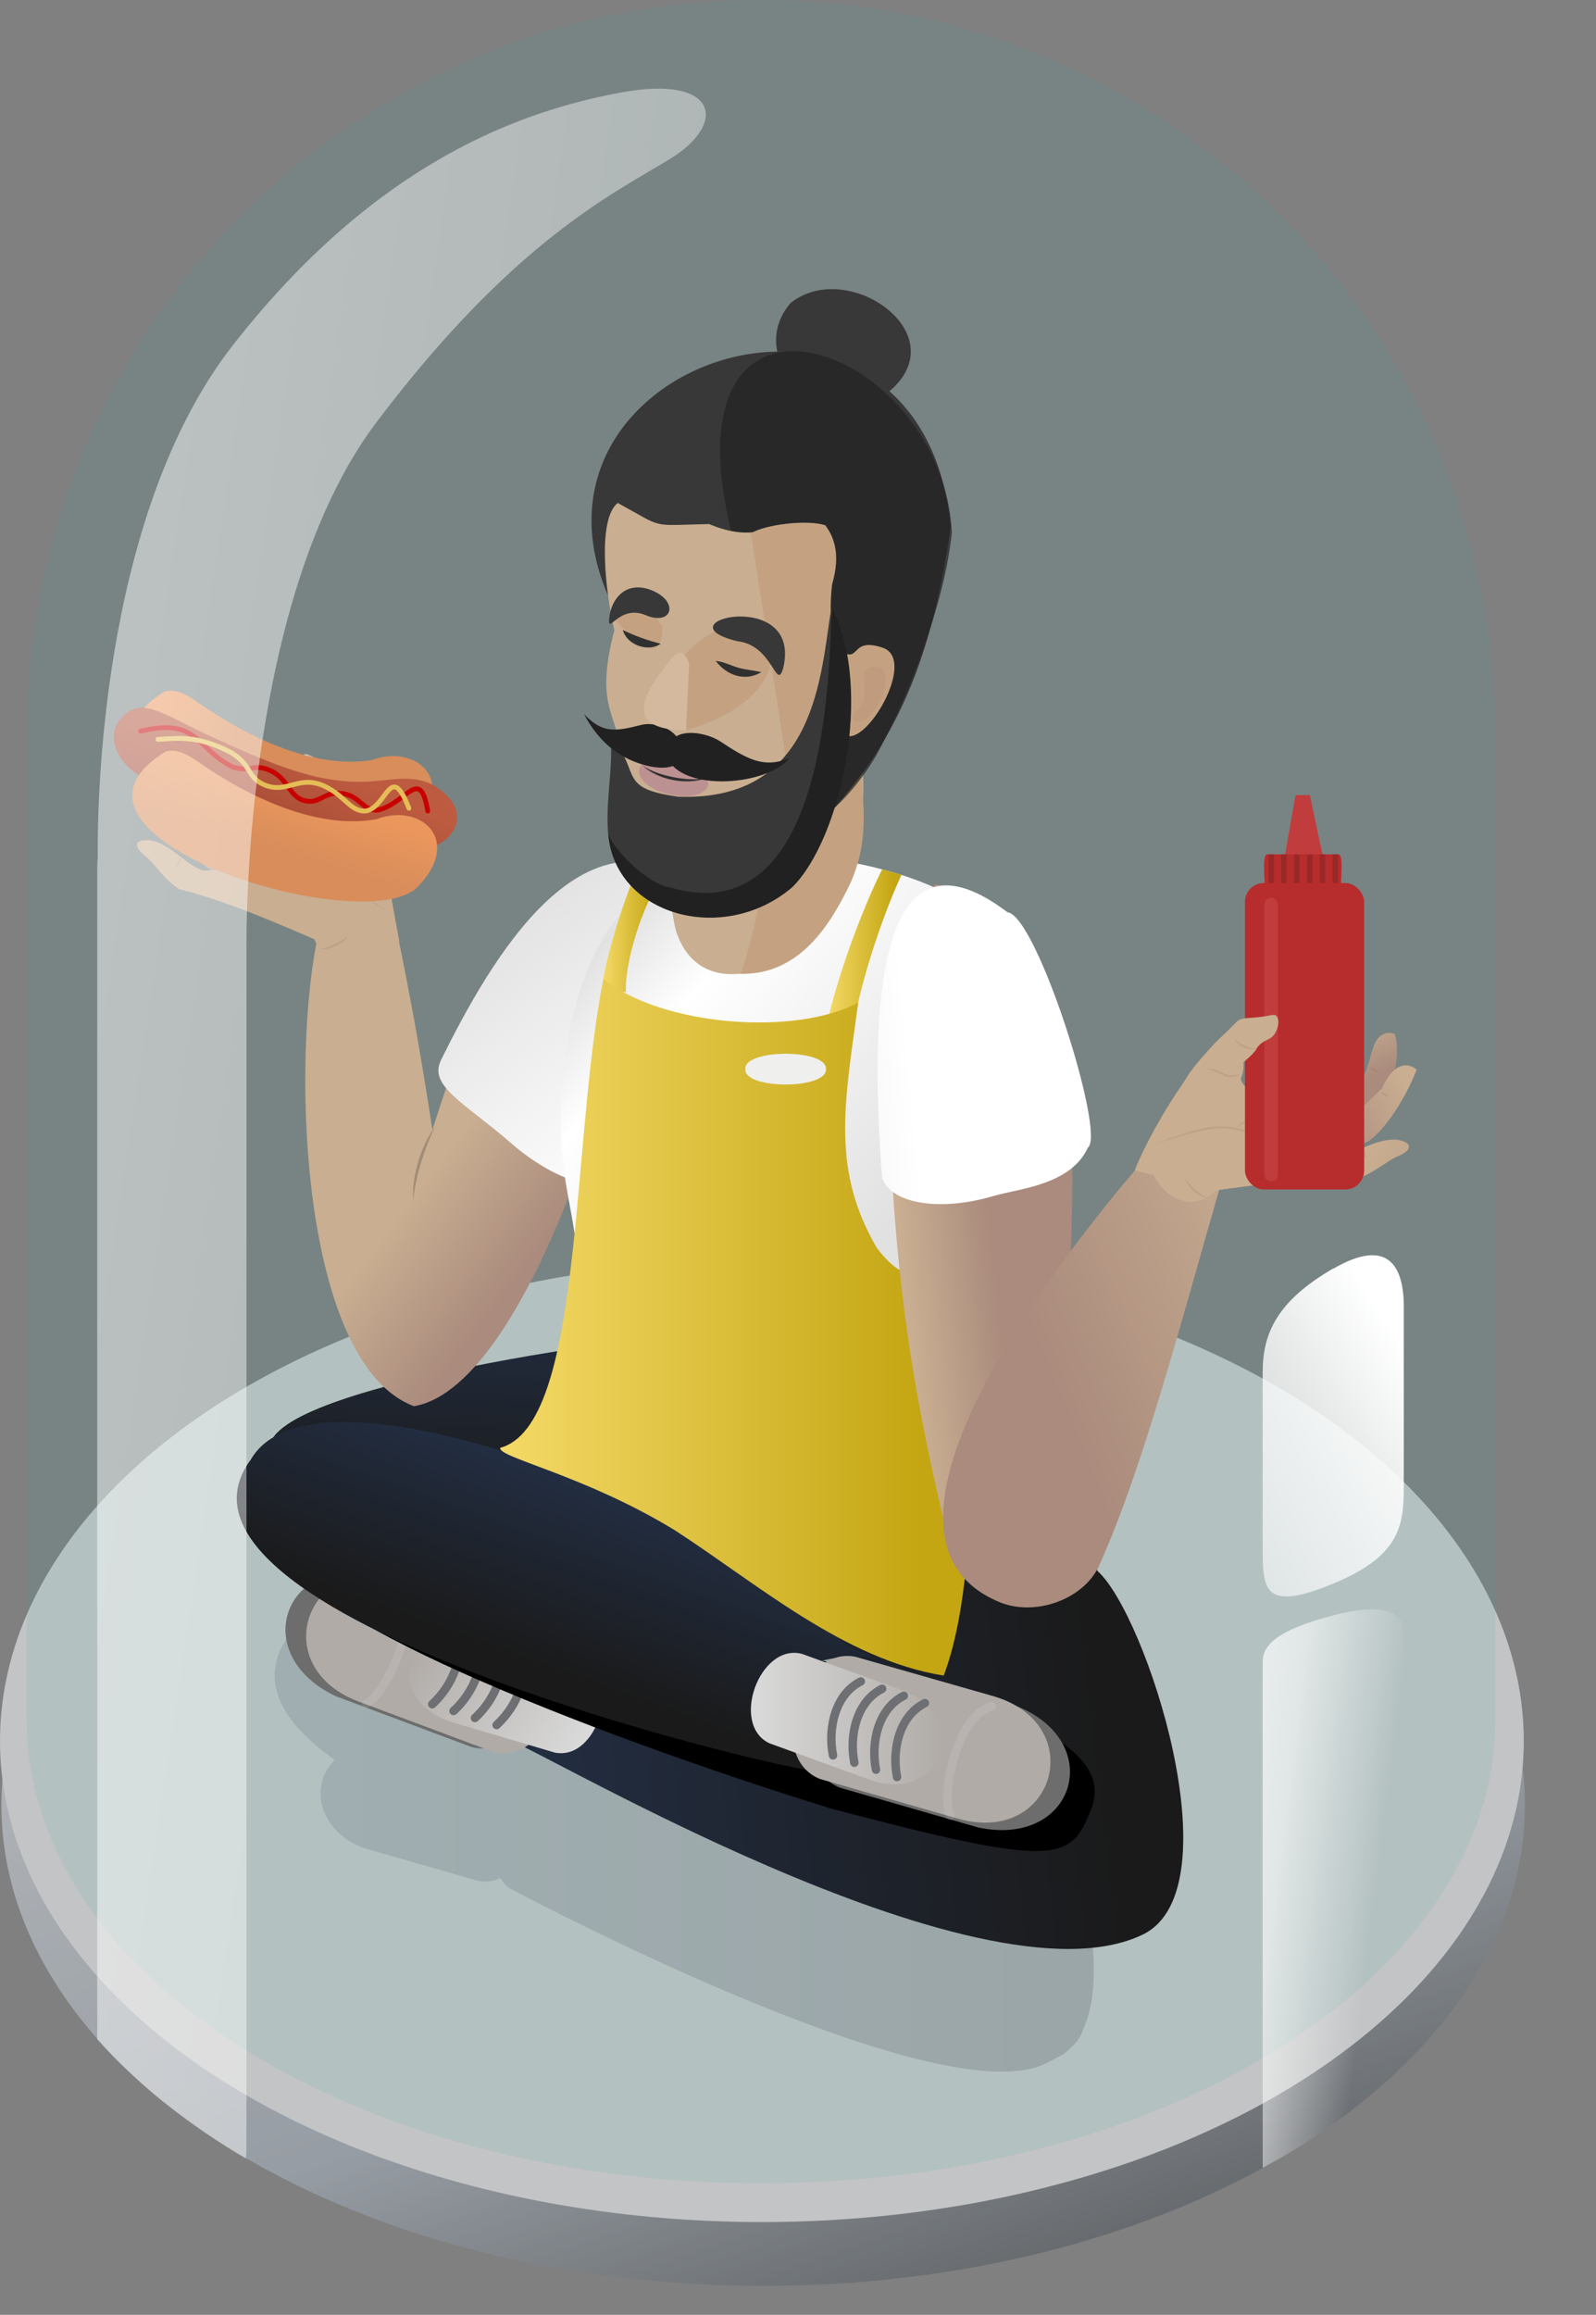
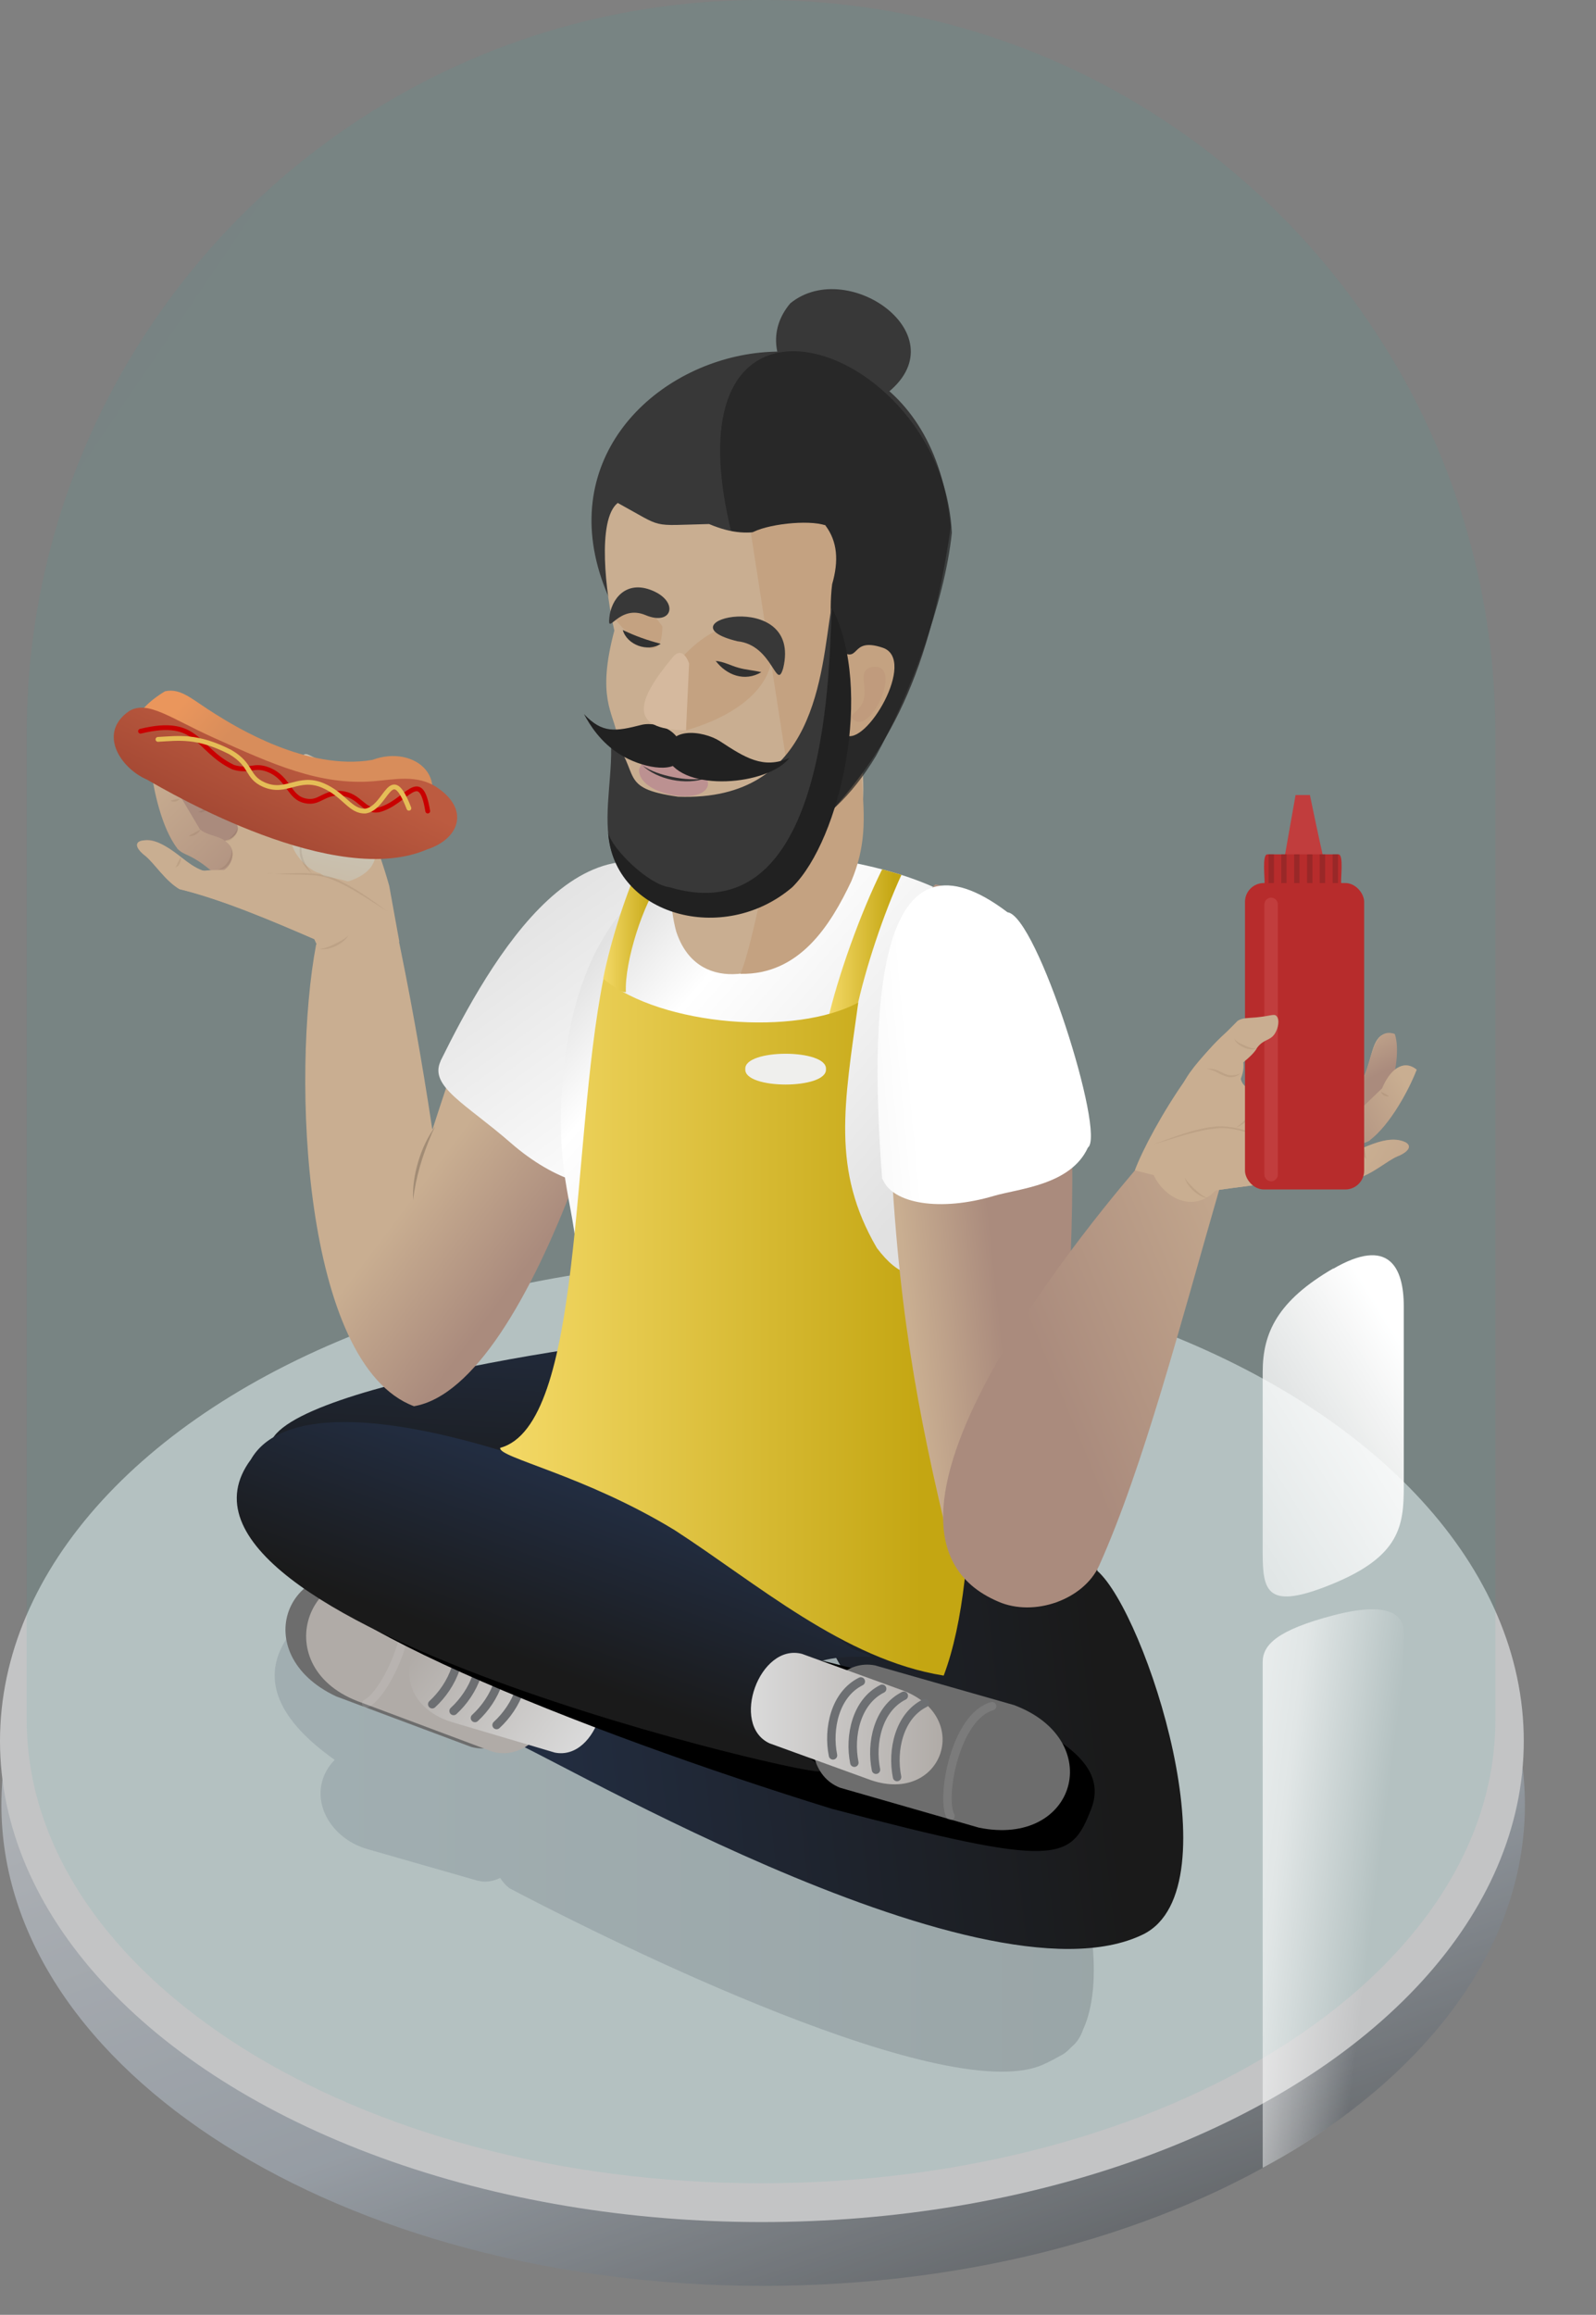
<svg xmlns="http://www.w3.org/2000/svg" xmlns:xlink="http://www.w3.org/1999/xlink" id="Layer_1" data-name="Layer 1" version="1.1" viewBox="0 0 567.9 823.4">
  <rect x="0" y="0" width="567.9" height="823.4" fill="#808080" stroke="none" />
  <defs>
    <style>
      .cls-1 {
        fill: #c13d3d;
      }

      .cls-1, .cls-2, .cls-3, .cls-4, .cls-5, .cls-6, .cls-7, .cls-8, .cls-9, .cls-10, .cls-11, .cls-12, .cls-13, .cls-14, .cls-15, .cls-16, .cls-17, .cls-18, .cls-19, .cls-20, .cls-21, .cls-22, .cls-23, .cls-24, .cls-25, .cls-26, .cls-27, .cls-28, .cls-29, .cls-30, .cls-31, .cls-32, .cls-33, .cls-34, .cls-35, .cls-36, .cls-37, .cls-38, .cls-39, .cls-40, .cls-41, .cls-42, .cls-43, .cls-44, .cls-45, .cls-46, .cls-47, .cls-48, .cls-49, .cls-50, .cls-51, .cls-52, .cls-53, .cls-54, .cls-55, .cls-56, .cls-57, .cls-58 {
        stroke-width: 0px;
      }

      .cls-2 {
        fill: #c9ae91;
      }

      .cls-3 {
        fill: #6d6d6d;
      }

      .cls-4 {
        fill: #efefed;
      }

      .cls-5 {
        fill: #bc9191;
      }

      .cls-59 {
        opacity: .1;
      }

      .cls-60 {
        stroke: #e5bd57;
      }

      .cls-60, .cls-61 {
        stroke-width: 1.7px;
      }

      .cls-60, .cls-61, .cls-62, .cls-63 {
        stroke-linecap: round;
      }

      .cls-60, .cls-61, .cls-62, .cls-63, .cls-64 {
        fill: none;
      }

      .cls-60, .cls-61, .cls-64 {
        stroke-miterlimit: 10;
      }

      .cls-6 {
        fill: url(#linear-gradient);
      }

      .cls-7 {
        fill: #3d4852;
        fill-opacity: 0;
      }

      .cls-8 {
        fill: url(#linear-gradient-33);
      }

      .cls-9 {
        fill: url(#linear-gradient-29);
      }

      .cls-10 {
        fill: url(#linear-gradient-32);
      }

      .cls-11 {
        fill: url(#linear-gradient-30);
      }

      .cls-12 {
        fill: url(#linear-gradient-31);
      }

      .cls-13 {
        fill: url(#linear-gradient-36);
      }

      .cls-14 {
        fill: url(#linear-gradient-34);
      }

      .cls-15 {
        fill: url(#linear-gradient-37);
      }

      .cls-16 {
        fill: url(#linear-gradient-35);
      }

      .cls-17 {
        fill: url(#linear-gradient-28);
      }

      .cls-18 {
        fill: url(#linear-gradient-25);
      }

      .cls-19 {
        fill: url(#linear-gradient-11);
      }

      .cls-20 {
        fill: url(#linear-gradient-12);
      }

      .cls-21 {
        fill: url(#linear-gradient-13);
      }

      .cls-22 {
        fill: url(#linear-gradient-10);
      }

      .cls-23 {
        fill: url(#linear-gradient-17);
      }

      .cls-24 {
        fill: url(#linear-gradient-16);
      }

      .cls-25 {
        fill: url(#linear-gradient-19);
      }

      .cls-26 {
        fill: url(#linear-gradient-15);
      }

      .cls-27 {
        fill: url(#linear-gradient-23);
      }

      .cls-28 {
        fill: url(#linear-gradient-21);
      }

      .cls-29 {
        fill: url(#linear-gradient-18);
      }

      .cls-30 {
        fill: url(#linear-gradient-14);
      }

      .cls-31 {
        fill: url(#linear-gradient-22);
      }

      .cls-32 {
        fill: url(#linear-gradient-20);
      }

      .cls-33 {
        fill: url(#linear-gradient-27);
      }

      .cls-34 {
        fill: url(#linear-gradient-24);
      }

      .cls-35 {
        fill: url(#linear-gradient-26);
      }

      .cls-36 {
        fill: #b68a72;
        opacity: .3;
      }

      .cls-36, .cls-39, .cls-41, .cls-43, .cls-62, .cls-55, .cls-56, .cls-58 {
        isolation: isolate;
      }

      .cls-37 {
        fill: #51331f;
      }

      .cls-38 {
        fill: #e0e1e3;
      }

      .cls-39 {
        fill: url(#linear-gradient-3);
        opacity: 0;
      }

      .cls-40 {
        fill: #000;
      }

      .cls-61 {
        stroke: #c90000;
      }

      .cls-41 {
        fill: url(#linear-gradient-38);
        opacity: .5;
      }

      .cls-42 {
        fill: #d5b99e;
      }

      .cls-43 {
        fill: url(#linear-gradient-2);
        opacity: .1;
      }

      .cls-44 {
        fill: #070707;
      }

      .cls-65 {
        opacity: .2;
      }

      .cls-66 {
        opacity: .2;
      }

      .cls-45 {
        fill: #b0aba7;
      }

      .cls-62 {
        opacity: .1;
        stroke: #fff;
      }

      .cls-62, .cls-63 {
        stroke-linejoin: round;
        stroke-width: 3px;
      }

      .cls-67 {
        opacity: .7;
      }

      .cls-63 {
        stroke: #6d6f72;
      }

      .cls-46 {
        fill: #383838;
      }

      .cls-47 {
        fill: #303030;
      }

      .cls-64 {
        stroke: #7c7c7c;
        stroke-width: 9px;
      }

      .cls-48 {
        fill: url(#linear-gradient-8);
      }

      .cls-49 {
        fill: url(#linear-gradient-9);
      }

      .cls-50 {
        fill: url(#linear-gradient-7);
      }

      .cls-51 {
        fill: url(#linear-gradient-5);
      }

      .cls-52 {
        fill: url(#linear-gradient-6);
      }

      .cls-53 {
        fill: #c4a281;
      }

      .cls-54 {
        fill: #b72c2c;
      }

      .cls-55, .cls-56 {
        fill: #212121;
      }

      .cls-56 {
        opacity: .7;
      }

      .cls-57 {
        fill: #992828;
      }

      .cls-58 {
        fill: url(#linear-gradient-4);
        opacity: .2;
      }
    </style>
    <linearGradient id="linear-gradient" x1="-807.2" y1="790" x2="-806.8" y2="789.3" gradientTransform="translate(437761 270816.3) scale(542.1 -342.1)" gradientUnits="userSpaceOnUse">
      <stop offset="0" stop-color="#c4c9cf" />
      <stop offset=".6" stop-color="#a0a9b3" />
      <stop offset="1" stop-color="#5c6166" />
    </linearGradient>
    <linearGradient id="linear-gradient-2" x1="-807.6" y1="790.7" x2="-807.3" y2="790.4" gradientTransform="translate(421971.8 614008) scale(522.6 -776.6)" gradientUnits="userSpaceOnUse">
      <stop offset="0" stop-color="#43809d" />
      <stop offset="1" stop-color="#33aca0" />
    </linearGradient>
    <linearGradient id="linear-gradient-3" x1="-807.5" y1="790.7" x2="-807.2" y2="790.4" gradientTransform="translate(396540.3 596455.8) scale(491.1 -754.4)" xlink:href="#linear-gradient-2" />
    <linearGradient id="linear-gradient-4" x1="-806.2" y1="789" x2="-805.2" y2="789" gradientTransform="translate(235121 152554.4) scale(291.5 -192.5)" gradientUnits="userSpaceOnUse">
      <stop offset="0" stop-color="#536473" />
      <stop offset="1" stop-color="#303740" />
    </linearGradient>
    <linearGradient id="linear-gradient-5" x1="-819.2" y1="-45.3" x2="-818.2" y2="-45.3" gradientTransform="translate(-13306.7 74473) rotate(93) scale(91.1 212.9)" gradientUnits="userSpaceOnUse">
      <stop offset="0" stop-color="#243149" />
      <stop offset="1" stop-color="#1a1a1a" />
    </linearGradient>
    <linearGradient id="linear-gradient-6" x1="-820.2" y1="-50.4" x2="-819.3" y2="-51.1" gradientTransform="translate(-16378 75978.4) rotate(99) scale(94.1 91.8)" xlink:href="#linear-gradient-5" />
    <linearGradient id="linear-gradient-7" x1="-818.6" y1="-39.9" x2="-817.6" y2="-40" gradientTransform="translate(201028 8930.3) scale(245.4 208.8)" xlink:href="#linear-gradient-5" />
    <linearGradient id="linear-gradient-8" x1="2942.3" y1="1266.3" x2="3010.5" y2="1266.3" gradientTransform="translate(3326.5 1352) rotate(-143.5) scale(1 -1)" gradientUnits="userSpaceOnUse">
      <stop offset="0" stop-color="#dadada" />
      <stop offset="1" stop-color="#b0aba7" />
    </linearGradient>
    <linearGradient id="linear-gradient-9" x1="-822" y1="-45.1" x2="-821" y2="-45.1" gradientTransform="translate(-31983.8 57990.9) rotate(110) scale(79.1 235.1)" xlink:href="#linear-gradient-5" />
    <linearGradient id="linear-gradient-10" x1="267.3" y1="611.4" x2="335.4" y2="611.4" gradientTransform="matrix(1,0,0,1,0,0)" xlink:href="#linear-gradient-8" />
    <linearGradient id="linear-gradient-11" x1="-515.3" y1="500.9" x2="-514.8" y2="500.5" gradientTransform="translate(75649.1 77752.1) scale(146.5 -154.5)" gradientUnits="userSpaceOnUse">
      <stop offset="0" stop-color="#c9ae91" />
      <stop offset=".3" stop-color="#c9ae91" />
      <stop offset=".8" stop-color="#aa8b7d" />
      <stop offset="1" stop-color="#aa8b7d" />
    </linearGradient>
    <linearGradient id="linear-gradient-12" x1="-513.6" y1="504.2" x2="-512.2" y2="503.7" gradientTransform="translate(1083.7 56973.8) rotate(38) scale(69.3 -87.4)" gradientUnits="userSpaceOnUse">
      <stop offset="0" stop-color="#e2e2e2" />
      <stop offset="1" stop-color="#fff" />
    </linearGradient>
    <linearGradient id="linear-gradient-13" x1="199.8" y1="352.8" x2="333.5" y2="470.2" gradientUnits="userSpaceOnUse">
      <stop offset="0" stop-color="#e2e2e2" />
      <stop offset=".2" stop-color="#fff" />
      <stop offset=".8" stop-color="#e1e1e1" />
      <stop offset="1" stop-color="#e2e2e2" />
    </linearGradient>
    <linearGradient id="linear-gradient-14" x1="-805.2" y1="184.5" x2="-772.8" y2="173.1" gradientTransform="translate(-659.9 -61.1) rotate(-167.6) scale(1 -1)" gradientUnits="userSpaceOnUse">
      <stop offset="0" stop-color="#c9ae91" />
      <stop offset=".2" stop-color="#c9ae91" />
      <stop offset=".9" stop-color="#aa8b7d" />
    </linearGradient>
    <linearGradient id="linear-gradient-15" x1="-1232.1" y1="780" x2="-1231.7" y2="781" gradientTransform="translate(62452.6 27475.8) rotate(-14) scale(43.8 -53.1)" gradientUnits="userSpaceOnUse">
      <stop offset="0" stop-color="#c9ae91" />
      <stop offset=".2" stop-color="#c9ae91" />
      <stop offset=".9" stop-color="#c9c1b0" />
    </linearGradient>
    <linearGradient id="linear-gradient-16" x1="-1179.3" y1="783.4" x2="-1179.5" y2="782.8" gradientTransform="translate(18576.1 33286.1) rotate(-2.6) scale(14.4 -43.2) skewX(0)" gradientUnits="userSpaceOnUse">
      <stop offset="0" stop-color="#c9ae91" />
      <stop offset="1" stop-color="#aa8b7d" />
    </linearGradient>
    <linearGradient id="linear-gradient-17" x1="-1205.3" y1="782.5" x2="-1204" y2="780.5" gradientTransform="translate(26441.5 26808.8) rotate(0) scale(21.9 -33.9) skewX(0)" gradientUnits="userSpaceOnUse">
      <stop offset="0" stop-color="#c9ae91" />
      <stop offset=".9" stop-color="#aa8b7d" />
    </linearGradient>
    <linearGradient id="linear-gradient-18" x1="-1239.1" y1="780.9" x2="-1240.9" y2="780.9" gradientTransform="translate(84754.7 22600.3) rotate(-14) scale(62 -53.9)" gradientUnits="userSpaceOnUse">
      <stop offset="0" stop-color="#c9ae91" />
      <stop offset=".2" stop-color="#c9ae91" />
      <stop offset="1" stop-color="#aa8b7d" />
    </linearGradient>
    <linearGradient id="linear-gradient-19" x1="-1232.6" y1="780.6" x2="-1232.1" y2="779.3" gradientTransform="translate(62452.6 27475.8) rotate(-14) scale(43.8 -53.1)" xlink:href="#linear-gradient-14" />
    <linearGradient id="linear-gradient-20" x1="294.4" y1="336.3" x2="320.8" y2="336.3" gradientUnits="userSpaceOnUse">
      <stop offset="0" stop-color="#f4d967" />
      <stop offset=".9" stop-color="#c4a612" />
    </linearGradient>
    <linearGradient id="linear-gradient-21" x1="214.6" y1="329" x2="235.1" y2="329" xlink:href="#linear-gradient-20" />
    <linearGradient id="linear-gradient-22" x1="177.9" y1="472.1" x2="344.9" y2="472.1" xlink:href="#linear-gradient-20" />
    <linearGradient id="linear-gradient-23" x1="-510.1" y1="500.3" x2="-509" y2="500.2" gradientTransform="translate(40482.9 76323.7) rotate(-8) scale(57.3 -161.4)" xlink:href="#linear-gradient-11" />
    <linearGradient id="linear-gradient-24" x1="-513.3" y1="501.1" x2="-514.5" y2="500.1" gradientTransform="translate(52813 100658) rotate(3) scale(112 -194.4)" xlink:href="#linear-gradient-11" />
    <linearGradient id="linear-gradient-25" x1="-508.1" y1="500.9" x2="-507" y2="500.7" gradientTransform="translate(46900.6 29666.3) rotate(-14.2) scale(74 -79.5) skewX(-.7)" xlink:href="#linear-gradient-12" />
    <linearGradient id="linear-gradient-26" x1="-1290.2" y1="181.6" x2="-1314.4" y2="190.2" gradientTransform="translate(-748.4 -62.6) rotate(-167.1) scale(1 -1)" xlink:href="#linear-gradient-14" />
    <linearGradient id="linear-gradient-27" x1="-1266.3" y1="789.2" x2="-1266.5" y2="788.6" gradientTransform="translate(-27658.9 26852.5) rotate(-161.4) scale(14.4 43.2) skewX(0)" gradientUnits="userSpaceOnUse">
      <stop offset="0" stop-color="#c9ae91" />
      <stop offset="1" stop-color="#aa8b7d" />
    </linearGradient>
    <linearGradient id="linear-gradient-28" x1="-1263" y1="788" x2="-1261.7" y2="785.9" gradientTransform="translate(-33436.5 18459.7) rotate(-163.9) scale(21.9 33.9) skewX(0)" gradientUnits="userSpaceOnUse">
      <stop offset="0" stop-color="#c9ae91" />
      <stop offset=".5" stop-color="#aa8b7d" />
    </linearGradient>
    <linearGradient id="linear-gradient-29" x1="-1257.9" y1="790" x2="-1259.7" y2="790" gradientTransform="translate(-88336.2 -1643.9) rotate(-150.1) scale(62 53.9)" gradientUnits="userSpaceOnUse">
      <stop offset="0" stop-color="#c9ae91" />
      <stop offset=".3" stop-color="#c9ae91" />
      <stop offset="1" stop-color="#aa8b7d" />
    </linearGradient>
    <linearGradient id="linear-gradient-30" x1="-1259.6" y1="789.8" x2="-1259.1" y2="788.6" gradientTransform="translate(-68239 9184.4) rotate(-150.1) scale(43.8 53.1)" xlink:href="#linear-gradient-14" />
    <linearGradient id="linear-gradient-31" x1="-1259.5" y1="789.7" x2="-1259.3" y2="789.1" gradientTransform="translate(-68239 9184.4) rotate(-150.1) scale(43.8 53.1)" xlink:href="#linear-gradient-14" />
    <linearGradient id="linear-gradient-32" x1="670.7" y1="1200.4" x2="770.5" y2="1200.4" gradientTransform="translate(355.2 -1105.2) rotate(41.5)" gradientUnits="userSpaceOnUse">
      <stop offset=".1" stop-color="#ea965c" />
      <stop offset=".3" stop-color="#d88d5b" />
    </linearGradient>
    <linearGradient id="linear-gradient-33" x1="733.8" y1="1236.8" x2="703.4" y2="1125.7" gradientTransform="translate(355.2 -1105.2) rotate(41.5)" gradientUnits="userSpaceOnUse">
      <stop offset=".1" stop-color="#a54934" />
      <stop offset=".4" stop-color="#bc5b40" />
    </linearGradient>
    <linearGradient id="linear-gradient-34" x1="726.8" y1="1197.2" x2="768.3" y2="1289.2" xlink:href="#linear-gradient-32" />
    <linearGradient id="linear-gradient-35" x1="-1259" y1="789.2" x2="-1258.7" y2="790.1" gradientTransform="translate(-68239 9184.4) rotate(-150.1) scale(43.8 53.1)" xlink:href="#linear-gradient-14" />
    <linearGradient id="linear-gradient-36" x1="-793.6" y1="789.8" x2="-791.7" y2="788.8" gradientTransform="translate(40244 164925) scale(50.2 -208.1)" gradientUnits="userSpaceOnUse">
      <stop offset="0" stop-color="#fff" />
      <stop offset=".5" stop-color="#fff" stop-opacity=".6" />
      <stop offset=".8" stop-color="#fff" stop-opacity="0" />
      <stop offset="1" stop-color="#fff" stop-opacity="0" />
    </linearGradient>
    <linearGradient id="linear-gradient-37" x1="-792.1" y1="788.6" x2="-795.1" y2="784.1" gradientTransform="translate(40243.2 96183) scale(50.2 -121.4)" gradientUnits="userSpaceOnUse">
      <stop offset="0" stop-color="#fff" />
      <stop offset=".5" stop-color="#fff" stop-opacity="0" />
      <stop offset=".5" stop-color="#fff" stop-opacity=".6" />
      <stop offset="1" stop-color="#fff" stop-opacity="0" />
    </linearGradient>
    <linearGradient id="linear-gradient-38" x1="-805.3" y1="790.4" x2="-802.4" y2="788.9" gradientTransform="translate(174471.3 589530.7) scale(216.6 -745.6)" xlink:href="#linear-gradient-36" />
  </defs>
  <g class="cls-67">
    <path class="cls-7" d="M294.6,465.7c150.9,0,273.3,80.1,273.3,178.9s-122.3,178.9-273.3,178.9S21.4,743.3,21.4,644.6s122.3-178.9,273.2-178.9Z" />
    <path class="cls-6" d="M270.5,470.9c149.7,0,272.1,76.6,272.1,171.1s-121.4,171.1-271.1,171.1S.5,736.5.5,642s120.3-171.1,270-171.1Z" />
    <ellipse class="cls-38" cx="271.1" cy="619.3" rx="271.1" ry="171.1" />
  </g>
  <path class="cls-43" d="M9.5,611.7v-.2h0v-352.5h0C10.7,115.8,127.2,0,270.8,0s260.1,115.8,261.3,259h0v352.5h0v.2c0,91.1-117,164.9-261.3,164.9S9.5,702.8,9.5,611.7Z" />
  <path class="cls-39" d="M25.1,612.2V239.9h.7C35.2,112.9,141.2,12.8,270.7,12.8s235.4,100.1,244.9,227.1h.7v372.3c0,85.6-109.9,155-245.6,155S25.1,697.8,25.1,612.2Z" />
  <path class="cls-58" d="M181.1,671.5c-1.3-1-2.3-2.2-3.1-3.5-1.7.8-3.5,1.3-5.4,1.3-.6,0-1.2,0-1.9-.2h0c0,0-1-.2-1-.2l-39.1-11.2c-11.6-3.4-18.8-14.3-15.9-24.3.8-2.8,2.3-5.3,4.4-7.4-22.9-16.2-24.6-30.3-18-41.7,1.9-3.5,4.7-6.4,8.1-8.4,17.2-17.8,127.1-32.4,145.4-31.4h4.4c3.7.2,7.4,1.2,10.7,3l24.2,5.4c6.6-1.3,13.5.2,19,4.2.3-.4.5-.9.8-1.3,7.2-12.5,42.1,44.1,48.5,62.8,0,0,3.9,1.7,16.4,32.6,10.2,25.3,14.2,54.7,6.8,70.7-.8,2.4-2.1,4.5-4,6.1-.9.9-1.8,1.8-2.8,2.5-.6.4-1.2.7-1.8,1-1.9,1.1-3.9,2.1-5.9,3-3.9,1.7-8.8,2.4-14.5,2.4-53.1,0-175.4-65.4-175.4-65.4ZM289.7,645.7l1.6.4c-4.5-7-8-15-8.5-23.4-2.9-.7-5.5-2.1-7.7-4.1-6.1,3.7-13.2,5.5-20.4,5.1h-2.7c16.2,9.7,28.9,18.2,33.9,21.6.9,0,1.8,0,2.7.2h0c0,0,1.1.3,1.1.3Z" />
  <path class="cls-51" d="M308.6,525.5c-1.2,22.7-20.5,40.2-43.2,39-.7-.1-133.1-6.9-133.8-7-22.9-.9-37.7-23.4-35.5-43.5,4-22.4,147-41.7,169.3-40.5,25.6-2.4,44.4,27.4,43.3,52Z" />
  <path class="cls-52" d="M339.3,531.7c-7.7,37-32.8,34.3-60.7,29.9-25.5-5.7-44.8-102.8,1.3-95.1,0,0,34.6,23,34.6,23,16.9,2.6,28,21.5,24.8,42.2Z" />
  <path class="cls-50" d="M181.1,619.2c-12.8-9.9.6-37,14.4-31.8,9.8,4.4,76.3,33.1,76.3,33.1l60.6,9.9c-1.9-3.1-3.5-6.4-4.8-9.8-60.4-41.6-35.5-84.3,4.3-132.9,9.5-14.8,51.2,49.6,58.6,71.1,17.1,15,49.1,112.7,16.4,129.2-58.4,28.8-222.3-70.3-225.7-68.8Z" />
  <path class="cls-3" d="M183.6,578.9h0s-48.1-18-48.1-18c-34-9.7-47.9,27.5-15.9,42.5l48.1,18h0c20.1,5.5,34.6-33.5,15.8-42.4Z" />
  <path class="cls-45" d="M191.2,580.6h0s-48.1-18-48.1-18c-33.3-12-48.9,29.7-15.9,42.5l48.1,18h0c20.1,5.5,34.5-33.5,15.8-42.4Z" />
  <path class="cls-48" d="M207,591l-36.8-11c-25.6-7-35,24.4-9.6,32.5l36.8,10.9c15.3,3.1,24.1-26.7,9.6-32.4Z" />
  <path class="cls-63" d="M184.4,586.5c4.6,9.2-.5,20.5-7.7,27.1" />
  <path class="cls-63" d="M176.7,584c4.6,9.2-.5,20.5-7.7,27.1" />
  <path class="cls-63" d="M169.1,581.5c4.6,9.2-.5,20.5-7.7,27.1" />
  <path class="cls-63" d="M161.5,579.1c4.6,9.2-.5,20.5-7.7,27.1" />
  <path class="cls-62" d="M141.7,565.8c8.4,10.9-4.8,37.1-11.4,40.2" />
  <path class="cls-40" d="M106.1,552.2s1.8-12.1,17.2-7.6c69.3,20.3,153,42.8,214.2,57,32.3,11.7,58,23.1,50.8,41.8-7.3,18.7-11.5,21.3-92.3,0-88-27.2-199.6-71.5-189.9-91.1Z" />
  <path class="cls-49" d="M278.9,602.4c-7.8,21.4,34.4,35.5,12.6,27.5,5.2,4.1-245.6-52.7-202.2-110.8,10.1-17.5,45-17.9,98.7,0,53.7,18,115.2,67.4,115.2,67.4,21.8,7.9-16.6-5.5-24.4,15.8Z" />
  <path class="cls-3" d="M311.4,592.4h0c0,0,49.4,14.1,49.4,14.1,33.1,12.4,22.2,50.7-12.5,43.6l-49.4-14.2h0c-19.4-7.6-7.9-47.5,12.5-43.5Z" />
-   <path class="cls-45" d="M304.3,589.3h0c0,0,49.4,14.1,49.4,14.1,33.9,10.1,21.6,53-12.5,43.6l-49.4-14.2h0c-19.4-7.6-7.9-47.4,12.5-43.5Z" />
  <path class="cls-22" d="M285.4,588.3h0l36.1,13.1c24.8,9.6,13.6,40.4-11.6,31.8l-36.1-13.1c-14.1-6.6-3.5-35.8,11.6-31.8Z" />
  <path class="cls-63" d="M306.3,598.1c-9.2,4.6-11.8,16.8-9.9,26.3" />
  <path class="cls-63" d="M313.9,600.7c-9.2,4.6-11.8,16.8-9.9,26.3" />
  <path class="cls-63" d="M321.6,603.2c-9.2,4.6-11.8,16.8-9.9,26.3" />
  <path class="cls-63" d="M329.1,605.8c-9.2,4.6-11.8,16.8-9.9,26.3" />
  <path class="cls-62" d="M353,606.9c-13.2,3.8-18.3,32.7-14.8,39.1" />
  <path class="cls-19" d="M153.9,401.7c14.6-44.8,26.2-83.2,78.2-92.7-3.5,49.8-42.2,184-84.8,191.2-39.6-14.9-43.6-117.8-34.8-164.3,9.4-2.5,18.7-5,28.1-7.5,5,23.4,9.6,49.2,13.2,73.2Z" />
  <g class="cls-65">
    <path class="cls-44" d="M147,426.8c-.5-8.5,2.8-19.4,7.9-26.1-.5,1-1.1,2-1.5,3.1-3.1,7.3-5.5,15.1-6.4,23.1h0Z" />
  </g>
  <path class="cls-20" d="M156.7,377.5c17.7-35.8,52.3-97.4,95.7-58.8,31.4,31.2-14.7,73.1-30.9,99.8h0c-6.7,6.8-24,1.8-39.8-12s-29.2-20.1-24.9-29.1Z" />
  <path class="cls-21" d="M270.9,540.2c-8.6-1-65.4-7.7-72.6-38-2.4-10.1,2.6-13.6,5.7-33.2,4.8-30.2-4.1-40-4.4-67.8-.1-8.5-.8-61.5,31-85.8,16.3-12.4,34.3-13.7,52.2-11.7,76.7,8.6,81.4,38.6,81.4,62.1s-6.7,36.8-22.5,47.4c-8.5,34.3-5.5,89.9,2.6,116.9-31.9,12.6-58.2,11.9-73.3,10.1Z" />
  <path class="cls-64" d="M149.2,314.3" />
  <path class="cls-30" d="M138.5,315.1c-3.3-11.8-13.9-43.4-23.4-44.1-6.1-2.1-6-4.1-8-1.4-.4-.7-1-1.2-1.5-1.5-15.4,9.4-28.9,6.7-17.5,25.3-29.4-4.2-8.2-29.3-23-30.4-.9,4.6-1.8,9.2-2.7,13.8-2.1-3.6-4.5-5.3-8.5-3.7,3.1,9.6,6.2,19.2,9.4,28.8,5.1,1.9,7.8,5.5,13.5,7.7-8,3.9-20.6-16.7-28-9.1-.3,1.3,2,3.2,3.1,4.1,3.2,2.6,7.1,8.8,12,11.7,15.2,3.7,33.2,11.4,48,17.8.3.9.8,2,1.5,2.9M113.3,337c9.6-.7,19.2-1.4,28.8-2-1.2-6.6-2.4-13.3-3.6-19.9M103.6,277.2c.9-1,2.2-2.3,3-3.7.4,3.8,3.4,3.6,5,7.7.3,1.8,2.3,5,3.4,6.2,2.1,14.4-17.4,9.6-19.4-4.8,4-1.7,6.5-3.9,7.9-5.4Z" />
  <path id="Path_6362" data-name="Path 6362" class="cls-26" d="M103.9,294.8c-2.6,7.6,6.5,15.4,10,15.8.6.5,4.9,3.9,10.4,2.8,15.1-5.2,9-16.5,2.6-29-4-5.9-3.3-11.6-11.7-13.5-5.1-2-5.9-3.1-7-2.5-1.6.8-1.9,4-1.2,6.2,1,3,3.3,2.8,4.7,6.5.3,1.8,2.3,5,3.4,6.2,2.6,6.1-6.1,11.8-11.2,7.4Z" />
  <path id="Path_6364" data-name="Path 6364" class="cls-24" d="M61.5,280.6c-1-3.7.5-13.6,3.5-17.7,10.4-.8,3.2,18.4,8.5,23.1,3.7,5.4,10.7,4.8,11.1,8.2.2,4.8-7.4,6.3-10.1,4.6-7.4-2.5-11.9-11.3-12.9-18.3Z" />
  <path id="Path_6365" data-name="Path 6365" class="cls-23" d="M63.1,301.8c-5.7-7.4-8.6-21.4-9.4-28.8,5.9-2.3,9.3,2.8,10.2,9.8,2.4,4.1,4.9,8.2,7.3,12.3,3.9,2.8,7.2,1.8,10.3,5.3,3,3.1.3,10-4.5,9.8-2,0-2.5-1.4-6.4-3.9-4.2-2.7-5.4-2.3-7.6-4.5Z" />
  <path id="Path_6363" data-name="Path 6363" class="cls-29" d="M111.8,334c-14.7-6.4-32.8-14.1-48-17.8-5-2.9-8.8-9-12-11.7-2-1.4-5-4.7-1.3-5.5,9-1.5,17.5,11.1,22.3,10.7,9.3-1.1,24.2,1.9,34.4,1.1,60,4.3,16.8,46,4.6,23.2Z" />
  <g class="cls-59">
    <path class="cls-37" d="M62.5,308.6c.5-1.3,1.1-2.5,1.8-3.7.3,1.5-.5,3.1-1.8,3.7h0Z" />
  </g>
  <g class="cls-59">
    <path class="cls-37" d="M77.5,309.3c3-.7,5.2-4.5,4.9-7.4,1.5,3-1.4,7.8-4.9,7.4h0Z" />
  </g>
  <g class="cls-59">
    <path class="cls-37" d="M80.4,299.2c1.1-.4,1.7-1.4,2.5-2.2.7-.9,1.5-1.7,1.7-2.8.7,1.8-2.3,5.3-4.2,5h0Z" />
  </g>
  <g class="cls-66">
    <path class="cls-37" d="M87.2,283.3c2.9.5,6.1.2,8.9-.9-1.2.9-2.9,1.2-4.4,1.4-1.5.1-3.1.2-4.5-.5h0Z" />
  </g>
  <g class="cls-59">
    <path class="cls-37" d="M111.7,281.5c1.4.6,3,.4,4.5.2,1.5-.3,3.1-.4,4.3-1.3-1.4,2.2-7,3-8.8,1.1h0Z" />
  </g>
  <g class="cls-59">
    <path class="cls-37" d="M115,291.9c.9.6,1.8,1.1,2.7,1.3,2,.6,4-.3,6-.4,1.1,0,2.2.1,3.1.5-1-.1-2.1,0-3.1,0-3.3.7-6.4,1.5-8.8-1.5h0Z" />
  </g>
  <g class="cls-59">
    <path class="cls-37" d="M71.3,295.1c-.7,1.5-2.5,2.5-4.2,2.3.6-.4,1.4-.8,2.1-1.2.6-.3,1.5-.8,2.1-1.1h0Z" />
  </g>
  <g class="cls-59">
    <path class="cls-37" d="M70.5,288.7c.7,0,1.3-.5,1.9-.8.6-.3,1.2-.6,1.6-1.2.4,1.5-2.4,2.9-3.5,2h0Z" />
  </g>
  <g class="cls-59">
    <path class="cls-37" d="M60.7,284.8c1.1-.3,2.1-.6,3.3-.7-.6,1-2.3,1.4-3.3.7h0Z" />
  </g>
  <g class="cls-59">
    <path class="cls-37" d="M66.7,277.5c.8-.2,1.6-.5,2.4-.6.3,0,.5-.1.8-.2,0,.3-.3.6-.6.8-.8.5-1.9.7-2.7,0h0Z" />
  </g>
  <g class="cls-59">
    <path class="cls-37" d="M108,297.5c-1.6,5.4-.5,8.8,3,13.2-4.3-3.3-5.7-8.3-3-13.2h0Z" />
  </g>
  <path id="Path_6362-2" data-name="Path 6362" class="cls-25" d="M96.9,286.3c-.4-1.2-.8-2.4-1.2-3.7,5.4-2.4,15.9-10.2,9.9-14.6-15.3,9.4-28.9,6.8-17.5,25.3,3.3,1.1,9.9.3,12.4-.9-1.2-1.3-3-4.3-3.5-6.1Z" />
  <g class="cls-59">
    <path class="cls-37" d="M86.1,293c4.4.8,9.1.6,13.5-.3-2,1.2-4.4,1.4-6.7,1.5-2.3,0-4.7-.1-6.8-1.2h0Z" />
  </g>
  <g class="cls-59">
    <path class="cls-37" d="M95.2,310.7c7.7.4,15.6-1.2,23,1.4,7.2,2.9,13.4,7.6,19.7,12.1-6.5-4-12.8-8.6-19.9-11.4-3.5-1.5-7.4-1.6-11.2-1.7-3.8,0-7.7-.2-11.5-.5h0Z" />
  </g>
  <g class="cls-59">
    <path class="cls-37" d="M113.7,337.5c1.9-.1,3.7-.9,5.4-1.7,1.7-.9,3.4-1.6,4.8-3-1.6,2.9-6.9,5.5-10.1,4.7h0Z" />
  </g>
  <path class="cls-32" d="M320.8,311.2l-6.9-2c-7.6,15.3-15.7,37.7-19.5,54.3,3.5-1.5,6.9-2.9,10.4-4.4,3.1-14.6,9.6-34.1,16-48Z" />
  <path class="cls-28" d="M235.1,313.1c-2.2-2.7-4.4-5.3-6.6-8-5.5,12.1-11,28.6-13.9,43.1,1,1.9,6,4.8,8.1,4.7-.5-10.8,6.3-32,12.5-39.8Z" />
  <path class="cls-2" d="M229.3,192.7c27.4,50.9,67.4,6.7,75.4,69.5,4.7,12.3,5,54.5-19.5,73.5-12.7,12.3-37.3,18-44.6-4.4-4.9-18.1.4-42.8-3.2-61.9-2,2.2-4.3,31-8.4,5.5-4.4-33.7,0-74.8.4-82.3Z" />
  <path class="cls-53" d="M305.9,238.2c4.4,1.6-1.6,12.9.7,39.1,1.2,14,1.5,23.8-3.7,36.2-7.3,15.4-18.3,33.3-39.4,32.9,9.4-23.9,16.9-105.6,42.3-108.2Z" />
  <path class="cls-31" d="M335.7,596c-35.4-5.7-66.4-32.8-95.6-51.7-32.1-19.6-63.1-25.9-62.1-29.3,29.8-8.1,25-108,36.7-166.8,20.9,16.9,68.6,20.4,90.7,8.4-5,36.2-9.6,59.5,6.6,87.3,8,10.6,14,10.9,22.1,8.4,12.6,30,15.7,106.8,1.7,143.7Z" />
  <path class="cls-27" d="M316.4,400.6c-.4-16.5-.3-37.3,1.6-61.3,2.5-7.8,9.6-19.4,14.8-24.7,69.9,11.6,43,139.3,46.5,203.7-13.6,11.1-27.3,22.3-40.9,33.4-12.3-50.7-19.3-88.5-21.9-151.1Z" />
  <path class="cls-34" d="M434,422.6c-13.9,48.1-27.1,99.1-42.9,134.3-5.5,12.1-23.1,18.4-35.9,12.8-61-26,38.5-141.7,52.5-157.9" />
  <path class="cls-18" d="M314,419.4h-.1c-5.3-68.4.4-128.4,44.6-94.9,10.5,1.2,35.1,79.1,28.6,83.7-6.1,13.4-24.7,14.6-33.5,17.2-18.9,5.6-36.1,2.9-39.6-6.1Z" />
  <path class="cls-35" d="M432.6,423.4c15.6-2.2,34.9-4.7,50.1-4.2,5.5-1.4,10.8-6.3,14.6-7.9,2.3-.8,6-3.2,2.8-5-10.6-4.2-20.3,8.5-27.6,3,5.9-.5,9.5-3.2,14.9-3.7,5.6-8.4,11.2-16.8,16.7-25.1-3.3-2.7-6.1-1.6-9.1,1.3.4-4.7.8-9.4,1.2-14-14.2-3.1-1.3,26.9-30.1,23,15.9-14.6,2.3-16-9.5-29-.6.2-1.3.5-1.8,1-1.2-3.2-1.6-1.2-7.9-.8-14.3.2-37.7,39.8-43.1,54.3,0,0,9.6,2.4,28.8,7.3ZM462,378.4c-5.7,13.2-25.5,12.7-19.6-.6,1.4-.9,4.2-3.5,4.9-5.1,2.6-3.5,5.4-2.5,6.8-6.1,1.8,5,2.8,7.2,7.8,11.7Z" />
  <path id="Path_6364-2" data-name="Path 6364" class="cls-33" d="M494.7,385.7c2-3.3,3.3-13.2,1.6-17.9-9.6-3.5-8.1,16.9-14.4,19.9-5,4.2-11.4,1.7-12.7,4.9-1.5,4.6,5.3,8.1,8.3,7.2,7.7-.4,14.3-7.7,17.2-14.1Z" />
  <path id="Path_6365-2" data-name="Path 6365" class="cls-17" d="M487.4,405.6c7.4-5.6,14.1-18.3,16.7-25.1-4.9-3.9-9.6.1-12.3,6.6-3.4,3.3-6.9,6.6-10.3,9.9-4.4,1.6-7.3-.2-11.2,2.3-3.6,2.1-3,9.6,1.5,10.7,1.9.6,2.7-.6,7.2-2,4.7-1.5,5.7-.8,8.4-2.3Z" />
  <path id="Path_6363-2" data-name="Path 6363" class="cls-9" d="M432.6,423.4c15.6-2.2,34.8-4.7,50.1-4.2,5.5-1.4,10.8-6.3,14.6-7.9,2.2-.8,6-3.2,2.8-5-8-3.9-19.6,5.9-24,4.3-8.4-3.6-23.3-4.7-32.8-8.2-57.8-12-28.5,39.7-10.7,21Z" />
  <g class="cls-59">
    <path class="cls-37" d="M454.7,405.5c-3.7-.7-7.4-1.7-11-2.7-3.6-1-7.3-1.9-11.1-1.4-7.5.8-14.7,3.5-21.9,5.6,7.1-2.6,14.2-5.5,21.8-6.3,7.7-.6,14.8,3.1,22.2,4.8h0Z" />
  </g>
  <g class="cls-59">
    <path class="cls-37" d="M471.7,408.9c-3.4-.5-4.7-6.1-2.6-8.4-1.1,2.7-.1,7,2.6,8.4h0Z" />
  </g>
  <g class="cls-59">
    <path class="cls-37" d="M471.8,398.5c-1.9-.2-3.7-4.4-2.6-5.9-.1,1.1.5,2.1.8,3.2.5,1,.8,2.1,1.7,2.8h0Z" />
  </g>
  <g class="cls-59">
    <path class="cls-37" d="M481.5,397c.5.5,1.2,1.1,1.7,1.6.5.5,1.1,1.2,1.6,1.7-1.6-.3-3-1.7-3.3-3.3h0Z" />
  </g>
  <g class="cls-59">
    <path class="cls-37" d="M484.1,391c-1.3.5-3.5-1.6-2.8-2.9.2.7.7,1.1,1.2,1.6.5.4,1,1,1.6,1.3h0Z" />
  </g>
  <g class="cls-59">
    <path class="cls-37" d="M494.3,389.9c-1.1.4-2.6-.4-2.9-1.5,1.1.4,1.9.9,2.9,1.5h0Z" />
  </g>
  <g class="cls-59">
-     <path class="cls-37" d="M490.7,381.2c-1.1.5-2.8-.5-2.9-1.7.4.3,1,.6,1.4.8.4.3,1,.6,1.4.9h0Z" />
-   </g>
+     </g>
  <g class="cls-59">
    <path class="cls-37" d="M446.2,389.3c1.2,5.4-1.4,9.8-6.4,11.8,4.5-3.2,6.4-6.2,6.4-11.8h0Z" />
  </g>
  <g class="cls-59">
    <path class="cls-37" d="M468.2,390.9c-2.2.4-4.6,0-6.7-.7-2.1-.7-4.3-1.6-5.9-3.3,3.9,2.1,8.2,3.5,12.6,4h0Z" />
  </g>
  <g class="cls-59">
    <path class="cls-37" d="M486.1,412.3c-1.1-1-1.4-2.8-.7-4.1.4,1.4.6,2.7.7,4.1h0Z" />
  </g>
  <path id="Path_6362-3" data-name="Path 6362" class="cls-11" d="M459.8,381.6c.7-1.1,1.4-2.1,2.2-3.2-4.5-4-12.2-13.8-5.3-16.7,11.9,13.1,25.4,14.3,9.5,29-3.4.1-9.4-2.3-11.4-4.2,1.5-.9,4-3.3,5-4.9Z" />
  <g class="cls-66">
    <path class="cls-37" d="M469.7,381.2c-1.5.3-3-.2-4.4-.7-1.4-.6-2.8-1.3-3.7-2.5,2.3,1.7,5.3,2.9,8.2,3.2h0Z" />
  </g>
  <g class="cls-59">
    <path class="cls-37" d="M429.9,426.2c-3.3-.2-7.6-4.1-8.3-7.3.9,1.7,2.3,2.9,3.6,4.2,1.4,1.2,2.8,2.5,4.6,3.1h0Z" />
  </g>
  <path id="Path_6362-4" data-name="Path 6362" class="cls-12" d="M460.8,377.4c-3.8-3.8-10.8-13.2-4.2-15.7,2.8,3,10.2,9.4,13.1,11.8,4.5,7,.2,10.6-8.9,3.9Z" />
  <path class="cls-46" d="M313.4,141.5c30.3-20.6-11.3-50.7-32.2-33.6-16.7,19.8,11.6,46.8,32.2,33.6Z" />
  <path class="cls-46" d="M219.7,255.6c-.5-14-.7-16.9,5.1-28.3-63.2-95.3,102.5-153.1,113.5-39.9h0c-8.1,57.3-24.7,82.5-48,107.2-33.8,16.3-67.9-14.9-70.7-39Z" />
  <path class="cls-56" d="M219.3,253.2c0-23.4,15.3-36.1,45.5-37.3,1.2-2.7,2.1-4.4,2.1-4.4-45.3-129,68.2-94.3,71.8-22h0c-2.6,25.1-15.3,58.2-27,79.4-35.1,58.4-95.2,29.2-92.4-15.7Z" />
  <path class="cls-2" d="M219.8,178.9c16.9,9.2,11,8,32.5,7.5,17.5,7.4,22.1-1.3,41.4.5,1.8,16.1,1.8,35.2.4,49.9,21.2-13.8,18.6,26.9,6.8,24.8,2.1,25.4-41.6,49.3-59.6,45.1-8.3-3.2-16.3-11.8-21.7-45.1-1.3-8.2-7.4-13.3-1-37.3-3-12.9-6.3-39.4,1.2-45.4Z" />
  <path class="cls-53" d="M235.7,222.8c0,19.2-17-2.8-17-2.8,1.5-4.1,5.5-13.2,17,2.8Z" />
  <path class="cls-53" d="M293.7,186.9c4.3,5.7,4.8,12.6,2.4,20.9-1.4,10.9.4,23.7,1.3,25.9,1,2.6-4.9-.2,0-3.3,9.5,7.1,4.2-4.2,16.7,0,12.4,4.2-6.1,35.6-13.3,31,0,15.9-2.8,16.9-14.5,27.2-11.3,11.3-28.7,22.2-46,17.5,9.9-3.6,13.1-3.8,40.2-30.9-4.4-28.5-8.9-57-13.3-85.5,5.1-3.2,20.4-5,26.6-2.8Z" />
  <path class="cls-47" d="M221.6,224.1c4.6,2.2,8.6,3.6,13.5,4.9-4.6,3.1-12,.4-13.5-4.9h0Z" />
  <path class="cls-36" d="M310.2,237.3c11.3-1.9.4,22.7-5.8,19.1-4-2,1.5-2.6,2.9-7.4,1.5-4.8-2.4-10.5,2.9-11.7Z" />
  <path class="cls-5" d="M251.8,279.7c-2.6,7-24.7,2.9-24.4-5.9.6-3.3,6.8-5.8,9.6-4.3,1.1,1.4,4.6,1.8,5.9,1,3.6-.7,10,5.6,8.9,9.2Z" />
  <path class="cls-47" d="M228.3,272.1c3.3,2.3,7.2,3.5,11.1,4.3,3.9.8,7.9,1.1,11.9.4-7.2,2.6-17.4.6-22.9-4.7h0Z" />
  <path class="cls-46" d="M217.2,261.7c11.4,13.5,2.1,18.6,24.1,21.7,49.5,1.8,50.7-44.2,54.5-67.1,6.7,9.6-.8,108.9-42.2,106.6-51.9-3.2-33.8-37.5-36.4-61.2Z" />
  <path class="cls-55" d="M216.4,296.1c1.1,5.7,14.5,18.7,21.9,19.5,60.7,18.2,56.3-92.9,57.8-99.2,14.8,28.6,3.2,82-14.2,99.2-24.5,20.9-63.6,10-65.5-19.5Z" />
  <path class="cls-46" d="M216.8,219.8c-.7,6.6,3.4-5,12.9-1,9.5,4,12-4.7,2.5-8.7-9.5-4-14.8,3.1-15.4,9.7Z" />
  <path class="cls-55" d="M241.9,270.4c3.2-9.3-7.2-14-13.5-12.6-9.4,2.4-14,3.2-20.6-3.8,2,3.8,6,10.2,12.9,14.4,7.4,4.6,18.7,6.8,21.3,1.9Z" />
  <path class="cls-55" d="M237.6,269.7c-1.4-11.9,12.7-9.8,18.5-6.1,9,5.9,15.5,10.1,24.8,6-7.6,9.8-37.7,12.3-43.4.1Z" />
  <path class="cls-53" d="M242.6,233.9c29.7-32.2,53.2,10.9,1.5,25.9-15.5-2.4,4.6-20.9-1.5-25.9Z" />
  <path class="cls-47" d="M254.6,235.1c2.9.2,5.5,1.7,8.1,2.4,2.7.8,5.4.9,8.2,1.6-5.9,3.5-12.4,1.1-16.3-4.1h0Z" />
  <path class="cls-46" d="M278.7,237.6c-2.5,8.7-3.6-8.2-16.3-9.5-28.7-7,23.2-19.6,16.3,9.5Z" />
  <path class="cls-42" d="M239.2,234c3.8-4.9,6,2,6,2l-1.1,23.8c-21.1-.3-17.3-10.9-4.9-25.8Z" />
  <g>
    <path class="cls-10" d="M147.4,293.8c15.5-16.3.3-29.2-14.9-23.5-23.3,4-48.8-11.9-55.7-16.2-8.3-5.1-12.3-9.5-18.1-8.2-48.5,29.5,71.1,66.7,88.7,47.9Z" />
    <path class="cls-8" d="M152.4,302c11-3.8,14.7-13.9,3.4-21.7-7.2-5-15.4-3-23-2.4-19.1,1.5-35.7-6-56.8-15.5-15.3-6.9-23.4-13.4-30-9.5-11.4,7.8-3.1,20.4,6.3,24.4,8.5,4.9,67.3,39.2,100,24.7Z" />
-     <path class="cls-14" d="M148.8,315.3c15.9-16.7.8-29.9-14.9-23.9-23.8,4.3-49.6-11.6-56.6-15.9-8.4-5.2-12.4-9.6-18.3-8.2-49.8,30.4,71.5,67.4,89.8,48Z" />
    <path class="cls-61" d="M152.2,288.5c-2.7-16.2-7.5-2.9-17.5-.4-5.5.8-6.5-5.3-13.4-5.9-6.2-.5-7.5,3.7-12.5,2.7-6.2-1.2-5.8-8.1-13.3-11.1-5.3-2.1-6.6.9-12.5-.9-13.4-6.4-12.1-17.9-33-12.8" />
    <path class="cls-60" d="M56.2,263c7.5-.4,13.9-1.5,25.7,4.5,8,4.7,5.7,8.8,12,11.6,8,3.5,12.2-3.4,21,.3,7.7,3.3,9.7,9.4,15.2,9.1,7.7-1.3,8.8-18,15.4-1" />
  </g>
  <g>
    <path class="cls-1" d="M460.9,282.8h5.2c1.5,7.2,3,14.4,4.6,21.5h-13.5c1.3-7.2,2.5-14.4,3.8-21.5Z" />
    <path class="cls-54" d="M476.1,315.8c-.7-.6-27.2,1.4-26.2-1.2.4-1-1.1-11.1,1.2-10.7,0,0,25,0,25,0,2.3-.4.7,9.7,1.2,10.7,0,.6-.5,1.2-1.2,1.2Z" />
    <rect class="cls-57" x="455.9" y="303.9" width="1.9" height="11.8" />
    <rect class="cls-57" x="451.4" y="303.9" width="1.9" height="11.8" />
    <rect class="cls-57" x="465.1" y="303.9" width="1.9" height="11.8" />
    <rect class="cls-57" x="460.5" y="303.9" width="1.9" height="11.8" />
    <rect class="cls-57" x="474.2" y="303.9" width="1.9" height="11.8" />
    <rect class="cls-57" x="469.6" y="303.9" width="1.9" height="11.8" />
    <rect class="cls-54" x="443" y="314.1" width="42.4" height="109" rx="6.7" ry="6.7" />
    <path class="cls-1" d="M452.3,420.2c-1.3,0-2.4-1.1-2.4-2.4,0,0,0-96.1,0-96.1,0-1.3,1.1-2.4,2.4-2.4,1.3,0,2.4,1.1,2.4,2.4,0,0,0,96.1,0,96.1,0,1.3-1.1,2.4-2.4,2.4Z" />
  </g>
  <path id="Path_6362-5" data-name="Path 6362" class="cls-16" d="M420.3,391.9c-3.5-7,13.5-21.9,20.1-28.8,1.8-1.1,3.1-.9,6.5-1.2,5.4-.5,6.4-1.4,7.3-.5,1.2,1.2.7,4.3-.6,6.3-1.7,2.6-3.9,1.8-6.3,5-.7,1.6-3.6,4.2-4.9,5.1,1.3,10.3-13.6,21.4-22.1,14.1Z" />
  <g class="cls-59">
    <path class="cls-37" d="M447.2,372.9c-2.3,1.3-7.3-1-8-3.4.9,1.2,2.4,1.8,3.7,2.4,1.4.6,2.8,1.2,4.3,1h0Z" />
  </g>
  <g class="cls-59">
    <path class="cls-37" d="M441.2,382c-3.1,2.3-5.8.7-8.8-.9-.9-.4-1.9-.7-2.9-.9,1-.1,2.1,0,3.1.3,1.9.6,3.5,2,5.6,2,1,0,2-.2,2.9-.6h0Z" />
  </g>
  <path class="cls-4" d="M293.9,380.3c.5,7.3-29.2,7.3-28.7,0-.5-7.3,29.2-7.3,28.7,0Z" />
  <path class="cls-13" d="M499.5,734.6v-153.9c0-6.3-5.3-11.3-25.1-6.1-19.8,5.2-25.1,10.4-25.1,16.6v179.9c9-4.8,19-10.9,29.4-18.8,8-6,14.9-12.1,20.8-17.8Z" />
  <path class="cls-15" d="M474.4,451.2c-19.8,11.5-25.1,22.9-25.1,36.8v64.2c0,13.9,1.4,20.9,25.1,11.1,23.7-9.8,25.1-20.6,25.1-34.4v-64.2c0-13.9-5.3-24.9-25.1-13.4Z" />
-   <path class="cls-41" d="M34.6,725.1v-415.3c0-1.6,0-3.2.2-4.7-.2-13.5-.2-120.3,47.9-182.1,51.5-66,103.6-83.7,138.3-90.1,34.7-6.4,38,11.1,17.3,23.7-20.7,12.6-55.8,29.4-104.2,93.4-43.4,57.3-46.3,162.5-46.4,183.9v426.8c0,1.1,0,2.3,0,3.6,0,1.2-.1,2.4-.2,3.5-4.4-2.5-9.3-5.6-14.7-9.3-9.1-6.2-15.5-11.5-17.1-12.8-6.8-5.7-11.6-10.4-13.1-11.9-3.3-3.2-5.9-6.1-8-8.4Z" />
</svg>